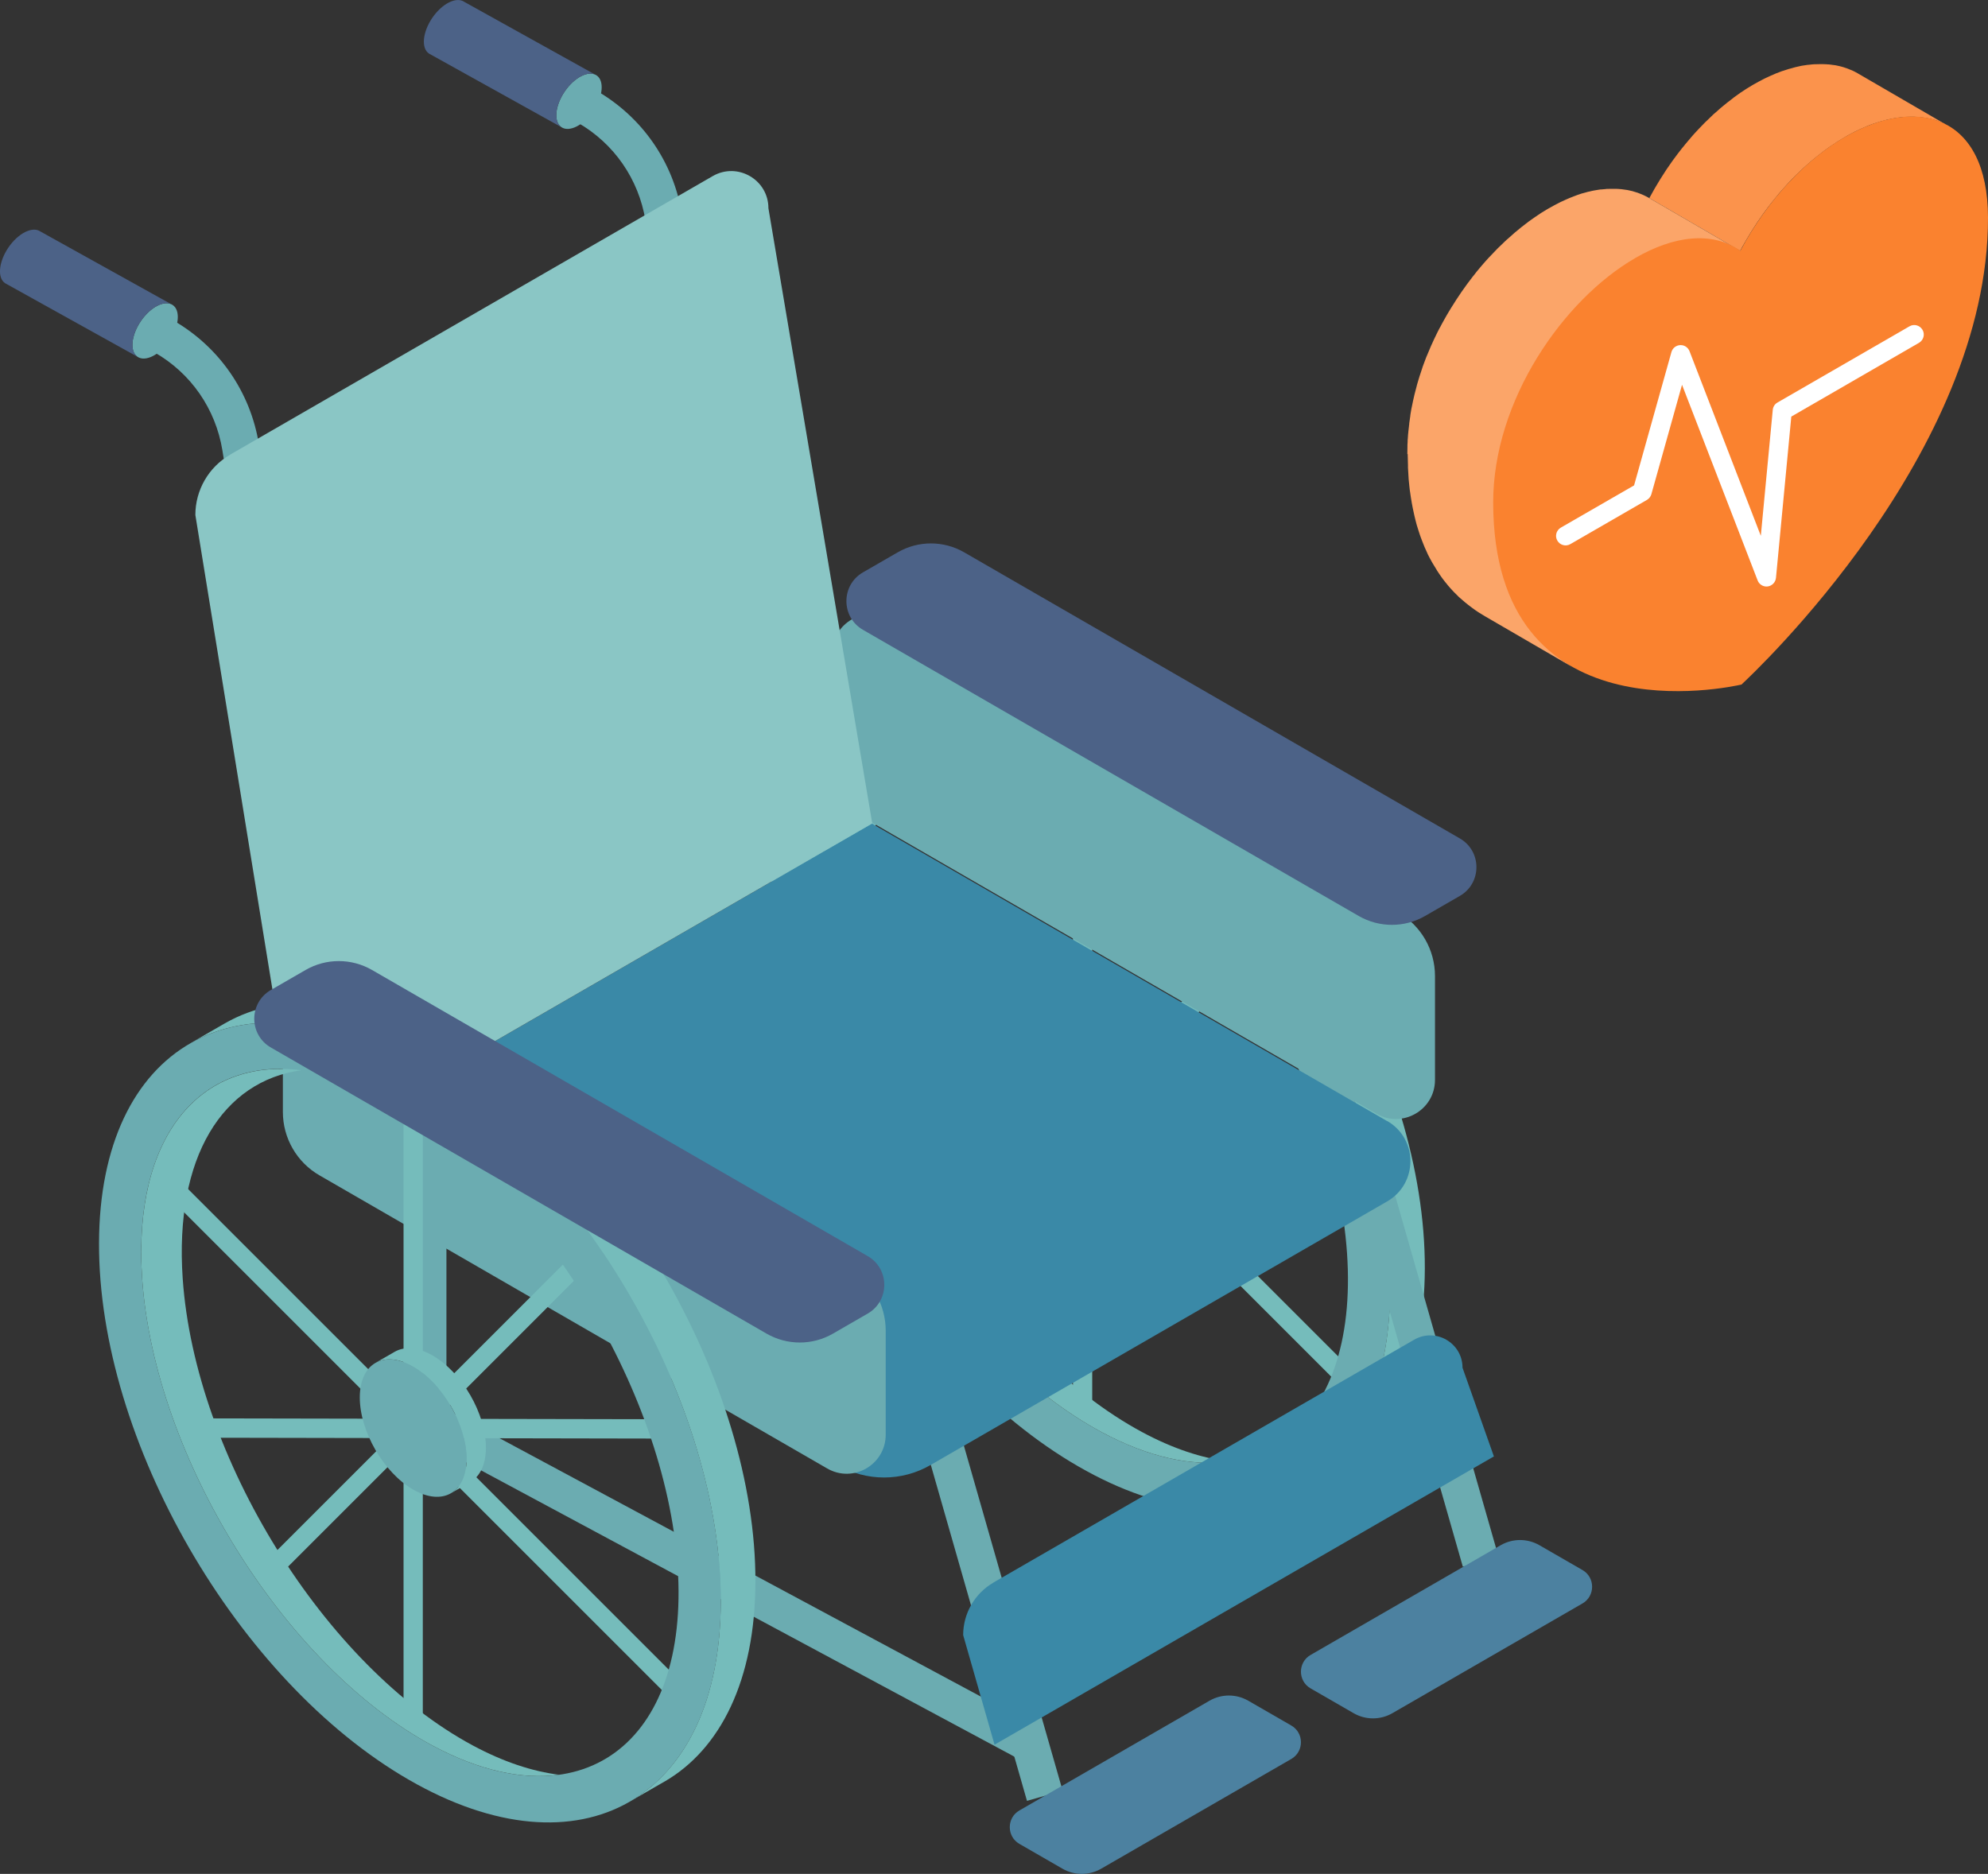
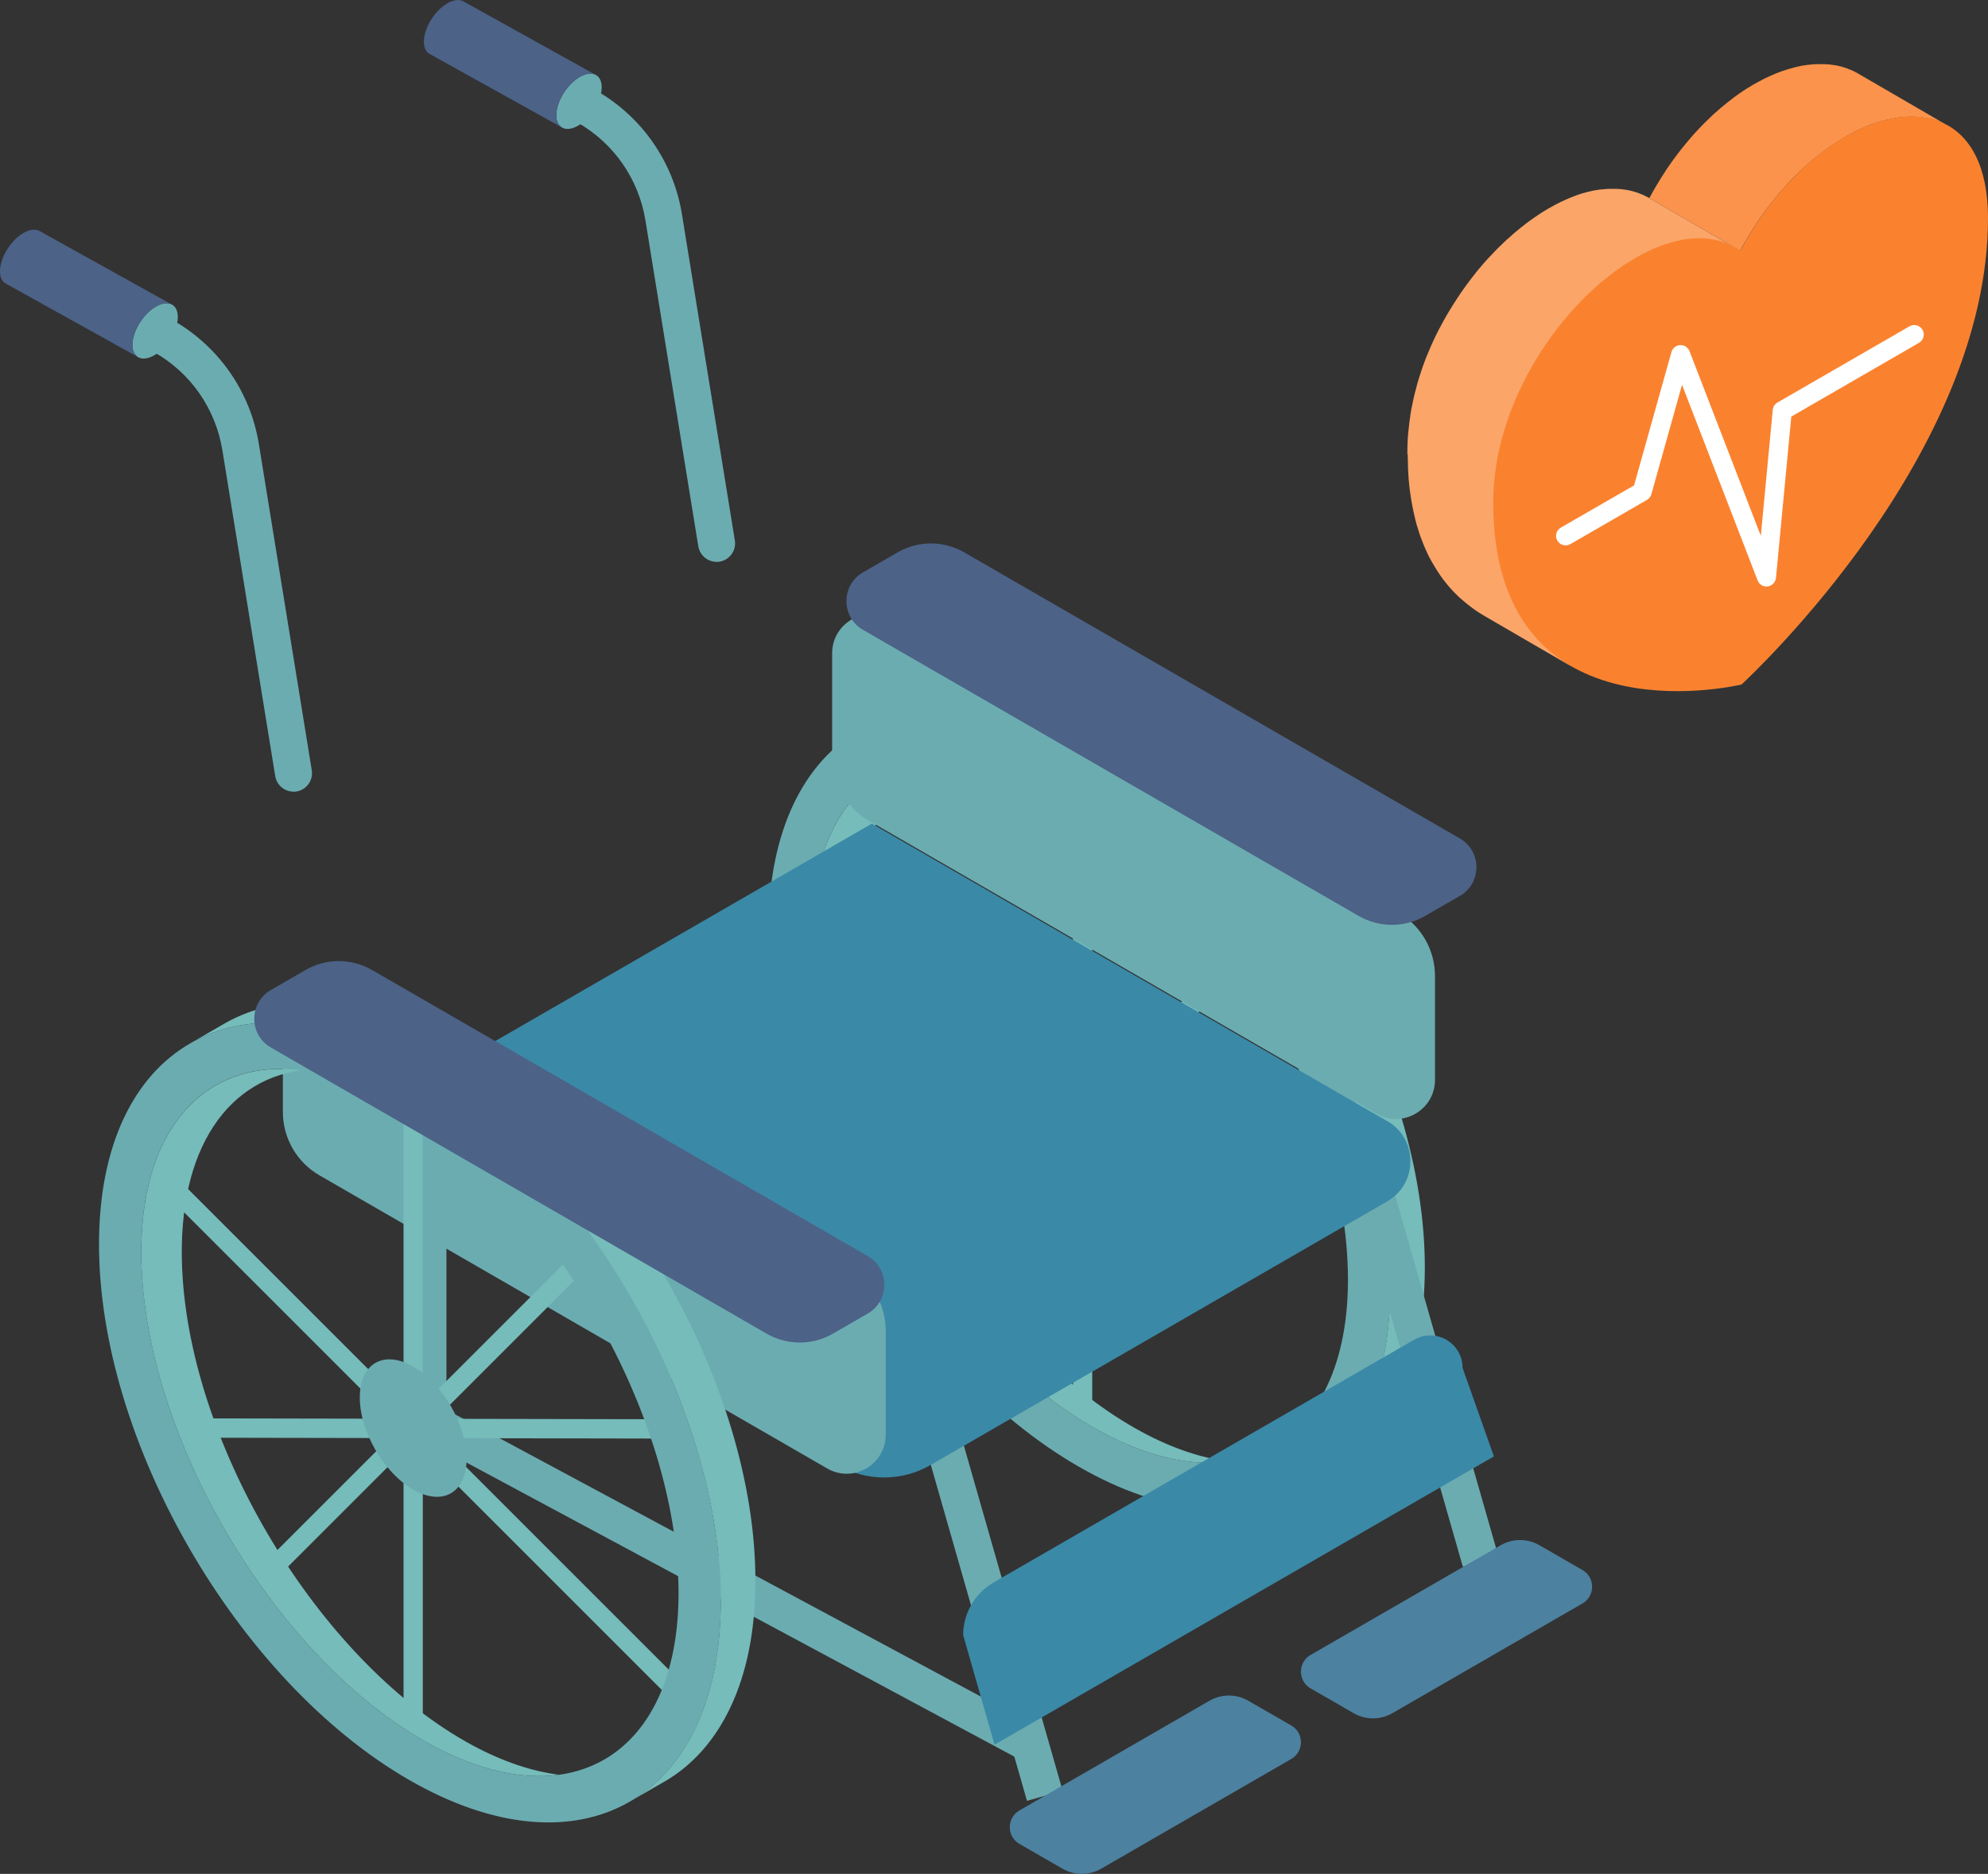
<svg xmlns="http://www.w3.org/2000/svg" id="_レイヤー_2" data-name="レイヤー_2" viewBox="0 0 223.06 210.29">
  <rect x="0" y="0" width="223.06" height="210.29" fill="#333333" stroke="none" />
  <defs>
    <style>
      .cls-1 {
        fill: #fb934c;
      }

      .cls-2 {
        fill: #4c6287;
      }

      .cls-3 {
        fill: #fa822f;
      }

      .cls-4 {
        fill: #fff;
      }

      .cls-5 {
        fill: #6bacb1;
      }

      .cls-6 {
        fill: #75bcbb;
      }

      .cls-7 {
        fill: #3a89a7;
      }

      .cls-8 {
        fill: #8ac6c5;
      }

      .cls-9 {
        fill: #4c81a0;
      }

      .cls-10 {
        fill: #fba569;
      }
    </style>
  </defs>
  <g id="_文字" data-name="文字">
    <g>
      <g>
        <path class="cls-1" d="M205.44,16.37c-.07.05-.15.1-.22.16-.18.13-.36.25-.54.39-.11.08-.21.16-.31.24-.15.11-.3.23-.45.35-.12.1-.24.2-.37.3-.14.11-.27.22-.41.34-.15.13-.29.26-.44.39-.12.11-.24.21-.36.32-.21.19-.41.39-.61.58-.08.08-.15.15-.23.22-.03.03-.07.07-.1.1-.2.2-.4.4-.59.61-.05.06-.11.11-.16.17-.18.19-.35.38-.52.58-.06.07-.13.14-.19.21-.23.26-.46.53-.68.81-.03.04-.06.08-.09.11-.19.23-.37.46-.56.7-.07.09-.13.17-.2.26-.16.21-.31.41-.46.62-.06.08-.12.17-.18.25-.21.29-.41.58-.61.88-.02.03-.03.05-.05.08-.18.28-.36.56-.54.84-.06.09-.12.19-.18.29-.14.23-.28.46-.42.7-.06.1-.11.19-.17.29-.19.32-.37.65-.55.99l-10.19-5.92c.18-.33.36-.66.55-.99.06-.1.11-.19.17-.29.14-.24.28-.47.42-.7.06-.1.12-.19.18-.29.18-.29.36-.57.54-.84.02-.03.03-.05.05-.08.2-.3.4-.59.61-.88.06-.08.12-.17.18-.25.15-.21.31-.42.46-.62.07-.09.13-.17.2-.26.18-.24.37-.47.56-.7.03-.04.06-.08.09-.11,0,0,.01-.02.02-.03.22-.27.44-.53.66-.78.06-.07.13-.14.19-.22.14-.15.27-.31.41-.45.04-.04.08-.08.11-.12.05-.06.11-.11.16-.17.2-.21.39-.41.59-.61.03-.03.07-.07.1-.1.01-.01.03-.03.04-.04.06-.06.13-.12.19-.18.2-.2.41-.4.61-.59.03-.03.05-.05.08-.08.09-.08.18-.16.28-.24.15-.13.29-.26.44-.39.03-.03.07-.06.1-.09.1-.09.2-.16.3-.25.12-.1.24-.2.37-.3.03-.03.07-.06.1-.08.12-.09.23-.18.35-.27.1-.08.21-.16.31-.24.02-.02.05-.04.07-.06.15-.11.31-.22.46-.33.07-.05.15-.11.22-.16.01,0,.02-.01.03-.02.23-.16.47-.31.7-.46,0,0,.02,0,.02-.01.05-.03.11-.06.16-.1.17-.11.34-.21.51-.31.05-.03.1-.06.16-.09.17-.1.35-.2.52-.29.05-.03.11-.05.16-.08.09-.05.19-.1.28-.15.08-.04.16-.08.23-.12.08-.04.16-.08.24-.11.09-.04.19-.09.28-.13.05-.02.1-.05.15-.07.12-.05.23-.1.35-.15.08-.04.17-.07.25-.11.03-.01.05-.02.08-.03.18-.07.36-.14.55-.21.04-.01.08-.03.12-.04,0,0,0,0,.01,0,.23-.08.46-.15.68-.22.01,0,.03,0,.04-.01.08-.02.15-.04.23-.06.14-.04.28-.08.42-.12.03,0,.06-.01.08-.02.1-.03.2-.05.31-.07.1-.02.21-.05.31-.07.04,0,.08-.01.11-.02.11-.02.22-.04.33-.05.09-.01.18-.03.27-.04.04,0,.08,0,.13-.01.13-.02.25-.03.38-.04.08,0,.16-.02.24-.02.04,0,.08,0,.12,0,.15,0,.29-.01.43-.01.08,0,.16,0,.23,0,.04,0,.09,0,.13,0,.04,0,.08,0,.12,0,.19,0,.39.02.58.03.01,0,.03,0,.04,0,.03,0,.06,0,.09.01.18.02.35.04.53.07.05,0,.1.02.14.02.03,0,.07.01.1.02.12.02.24.06.36.08.05.01.11.02.16.04.19.05.39.11.57.18,0,0,.01,0,.02,0,.14.05.28.11.42.17.07.03.14.05.21.08.2.09.4.2.6.31l10.19,5.92c-.19-.11-.39-.22-.6-.31-.07-.03-.14-.06-.21-.09-.14-.06-.27-.12-.41-.17-.19-.07-.39-.13-.59-.18-.05-.01-.11-.03-.16-.04-.15-.04-.31-.07-.47-.1-.05,0-.1-.02-.14-.02-.17-.03-.35-.05-.53-.07-.03,0-.06,0-.09-.01-.2-.02-.41-.03-.61-.04-.04,0-.08,0-.12,0-.12,0-.24,0-.36,0-.14,0-.29,0-.43.01-.12,0-.24.02-.36.03-.12.01-.25.02-.38.04-.13.02-.26.04-.4.06-.11.02-.22.03-.33.05-.14.03-.29.06-.43.09-.1.02-.2.04-.31.07-.17.04-.34.09-.51.14-.08.02-.15.04-.23.06-.24.07-.49.15-.74.24-.04.01-.08.03-.12.04-.21.08-.42.15-.62.24-.08.03-.17.07-.25.11-.17.07-.33.14-.5.22-.09.04-.19.09-.28.13-.16.08-.32.15-.48.24-.09.05-.19.1-.28.15-.23.12-.46.24-.68.38-.22.13-.44.26-.66.4-.05.03-.11.06-.16.1-.25.16-.5.33-.75.5Z" />
        <path class="cls-10" d="M157.91,50.97s0-.06,0-.08c0-.27,0-.55.01-.82,0-.05,0-.1,0-.15,0-.11.01-.22.02-.33,0-.13,0-.26.02-.39,0-.1.02-.19.02-.29,0-.11.02-.22.03-.33,0-.07.01-.15.02-.22.02-.17.04-.34.06-.51,0-.08.02-.17.03-.25,0-.03,0-.05,0-.08.04-.28.08-.56.12-.84,0-.02,0-.03,0-.05.01-.07.02-.13.03-.2.03-.2.06-.39.1-.59.01-.06.03-.12.04-.18.02-.11.05-.23.07-.34.02-.11.04-.23.07-.34.02-.1.05-.2.07-.31.03-.12.05-.23.08-.35.02-.07.03-.14.05-.2.04-.14.07-.28.11-.42.03-.13.07-.26.1-.38.01-.04.02-.08.03-.13.05-.17.1-.34.15-.51.04-.12.07-.24.11-.36,0-.02.01-.05.02-.07.04-.14.09-.28.14-.42.06-.18.12-.37.18-.55,0-.02.02-.05.02-.07.04-.1.08-.2.11-.3.09-.24.18-.48.27-.72.02-.04.03-.09.05-.13.03-.08.07-.15.1-.23.12-.29.24-.59.37-.88.03-.07.06-.14.09-.21.03-.07.07-.14.1-.21.06-.13.12-.26.18-.4.09-.18.17-.36.26-.54.06-.13.13-.26.19-.39.04-.07.07-.14.11-.21.05-.11.11-.21.17-.31.07-.13.14-.27.21-.4.09-.17.19-.35.29-.52.07-.13.15-.26.22-.39.1-.18.21-.35.31-.52.07-.12.15-.24.22-.36.11-.18.23-.37.35-.55.07-.11.14-.21.2-.32.14-.21.29-.43.43-.64.05-.07.09-.14.14-.21.19-.28.39-.55.59-.83.05-.07.1-.13.15-.2.15-.2.31-.41.46-.61.08-.1.16-.19.23-.29.11-.14.22-.28.33-.42.02-.02.04-.05.06-.07.1-.12.2-.24.3-.36.12-.14.23-.28.35-.41.1-.12.21-.23.31-.35.09-.1.18-.21.28-.31.03-.03.06-.07.1-.1.06-.07.13-.14.19-.2.15-.16.3-.32.45-.47.07-.07.13-.14.2-.21.04-.04.08-.09.13-.13.05-.05.11-.1.16-.15.21-.21.42-.41.63-.61.05-.05.1-.1.16-.15.04-.04.08-.07.12-.1.18-.16.35-.31.53-.47.07-.06.14-.12.2-.18.02-.02.05-.04.07-.06.17-.14.34-.28.51-.42.08-.06.15-.13.23-.19.01,0,.03-.02.04-.03.16-.13.32-.25.48-.37.09-.06.17-.13.25-.19,0,0,.02-.01.02-.02.1-.08.21-.15.31-.22.13-.09.27-.19.4-.28.01,0,.02-.01.03-.02.09-.06.19-.12.28-.19.13-.09.27-.18.4-.27.02-.01.04-.02.05-.03.09-.06.19-.11.28-.17.12-.07.24-.15.36-.22.05-.03.11-.06.16-.09.17-.1.35-.2.52-.29.04-.02.09-.04.13-.07.1-.05.19-.1.29-.15.08-.04.17-.09.25-.13.06-.03.12-.06.18-.09.1-.05.19-.09.29-.13.06-.03.12-.06.19-.09.08-.04.17-.07.25-.11.09-.04.18-.08.28-.12.04-.02.08-.04.13-.05.11-.04.22-.08.33-.13.08-.03.16-.06.24-.09.02,0,.05-.02.07-.03.17-.06.34-.11.5-.17.04-.01.09-.03.13-.04,0,0,.01,0,.02,0,.22-.07.44-.13.65-.18.01,0,.02,0,.03,0,.07-.02.14-.03.21-.05.14-.03.28-.07.42-.09.02,0,.04,0,.07-.01.1-.02.19-.03.29-.05.11-.02.21-.04.32-.05.03,0,.06,0,.09,0,.11-.01.22-.02.34-.03.09,0,.18-.02.27-.03.03,0,.06,0,.09,0,.13,0,.26-.01.39-.01.08,0,.17,0,.25,0,.04,0,.07,0,.11,0,.04,0,.07,0,.11,0,.19,0,.38.01.57.03.01,0,.02,0,.04,0,.03,0,.06,0,.09.01.18.02.35.04.52.07.05,0,.09.01.14.02.03,0,.07.01.1.02.14.03.27.06.4.09.04,0,.08.02.12.03.19.05.37.11.55.17.01,0,.02,0,.03.01.14.05.29.11.43.17.07.03.14.06.21.09.21.1.41.2.62.32l10.19,5.92c-.2-.12-.41-.22-.62-.32-.07-.03-.14-.06-.21-.09-.14-.06-.28-.12-.43-.17-.19-.07-.39-.13-.58-.18-.04-.01-.08-.02-.12-.03-.17-.04-.33-.08-.5-.11-.04,0-.09-.02-.14-.02-.17-.03-.35-.05-.52-.07-.03,0-.06,0-.09-.01-.2-.02-.4-.03-.6-.03-.04,0-.07,0-.11,0-.12,0-.24,0-.36,0-.13,0-.26,0-.39.01-.12,0-.24.02-.36.03-.11.01-.22.02-.34.03-.13.02-.27.04-.41.06-.1.02-.19.03-.29.05-.16.03-.32.07-.48.1-.07.02-.14.03-.21.05-.23.06-.46.12-.7.19-.04.01-.09.03-.13.04-.19.06-.38.12-.57.19-.08.03-.16.06-.24.09-.15.06-.31.12-.46.18-.09.04-.18.08-.27.12-.15.06-.29.13-.44.19-.09.04-.19.09-.28.13-.14.07-.29.14-.43.22-.1.05-.19.1-.29.15-.22.12-.43.23-.65.36-.18.1-.35.21-.53.32-.09.06-.19.11-.28.17-.15.1-.31.2-.46.3-.09.06-.18.12-.28.18-.15.1-.29.2-.43.31-.1.07-.2.14-.31.22-.09.07-.19.14-.28.21-.16.12-.32.24-.48.37-.09.07-.18.14-.27.22-.17.14-.34.28-.51.42-.09.08-.18.16-.27.24-.18.15-.35.31-.53.47-.09.08-.18.17-.27.25-.21.2-.42.4-.63.6-.1.09-.19.19-.29.28-.07.07-.14.14-.2.21-.15.16-.3.31-.45.47-.06.07-.13.14-.19.2-.12.13-.25.27-.37.41-.1.12-.21.23-.31.35-.12.14-.24.28-.35.41-.1.12-.2.24-.3.36-.13.16-.26.32-.39.49-.08.1-.16.19-.23.29-.16.2-.31.4-.46.61-.05.07-.1.13-.15.2-.2.27-.4.55-.59.83-.05.07-.09.14-.14.21-.14.21-.29.42-.43.64-.07.11-.14.21-.2.32-.12.18-.23.36-.35.55-.07.12-.15.24-.22.36-.1.17-.21.35-.31.52-.07.13-.15.26-.22.39-.1.17-.19.34-.29.52-.07.13-.14.27-.21.4-.09.17-.18.35-.27.52-.07.13-.13.26-.19.39-.09.18-.17.36-.26.54-.06.13-.12.26-.18.4-.06.14-.13.28-.19.42-.13.29-.25.58-.37.88-.05.12-.1.24-.15.36-.09.24-.18.48-.27.72-.05.12-.09.25-.14.37-.06.18-.12.36-.18.55-.05.16-.11.33-.16.49-.04.12-.07.24-.11.36-.06.21-.13.42-.19.63-.04.13-.07.25-.1.38-.06.21-.11.41-.16.62-.03.12-.06.23-.08.35-.05.21-.1.43-.14.65-.02.11-.05.23-.07.34-.05.26-.1.51-.14.77-.01.07-.02.13-.03.2-.05.32-.1.65-.14.97-.01.08-.02.17-.03.25-.03.24-.05.49-.07.73,0,.11-.02.22-.03.33-.02.23-.03.45-.04.68,0,.11-.01.22-.02.33-.01.32-.02.65-.02.97,0,.06,0,.13,0,.19,0,.39.01.77.03,1.14,0,.09,0,.19.01.28.02.4.04.8.07,1.18.02.25.04.5.07.75,0,.04,0,.07.01.11.02.22.05.43.08.64.01.09.03.18.04.28.02.16.05.32.07.48.01.1.03.19.05.28.03.15.05.31.08.46.02.09.03.18.05.27.03.16.07.32.1.48.02.07.03.15.05.22.03.12.06.24.09.36.03.13.06.25.09.37.03.12.06.23.09.34.03.12.07.24.1.36.03.1.06.21.1.31.04.13.08.26.12.38.03.1.07.2.1.3.04.12.08.24.13.36.03.07.05.14.08.21.08.2.15.39.23.58.03.07.06.15.09.22.09.22.19.43.29.65.01.02.02.05.04.08.15.3.3.59.46.87.03.05.05.09.08.14.15.27.31.53.48.79.03.05.06.1.09.14.16.25.33.49.5.73.02.02.04.05.06.07.17.23.34.44.52.66.02.03.05.06.07.09.18.22.37.42.56.63.04.04.08.08.11.12.19.2.38.39.58.58.03.03.06.05.09.08.2.18.39.36.6.52.02.01.03.03.05.04.21.17.42.34.64.5.04.03.08.06.12.09.21.15.43.3.64.45.04.03.08.05.12.08.23.15.45.29.69.42l-10.19-5.92c-.23-.13-.46-.28-.69-.42-.04-.03-.08-.05-.12-.08-.22-.14-.43-.29-.64-.45-.04-.03-.08-.06-.12-.09-.22-.16-.43-.33-.64-.5-.02-.01-.03-.03-.05-.04-.2-.17-.4-.34-.6-.52-.03-.03-.06-.05-.09-.08-.2-.19-.39-.38-.58-.58-.04-.04-.08-.08-.11-.12-.19-.2-.38-.41-.56-.63-.02-.03-.05-.06-.07-.09-.18-.21-.35-.43-.52-.66-.02-.02-.04-.05-.05-.07-.17-.24-.34-.48-.5-.73-.02-.03-.04-.05-.05-.08-.01-.02-.03-.04-.04-.07-.16-.25-.32-.52-.48-.79-.03-.05-.05-.09-.08-.14-.16-.28-.31-.57-.46-.87,0,0,0,0,0-.01-.01-.02-.02-.04-.03-.07-.1-.21-.2-.43-.29-.64-.03-.07-.06-.15-.09-.22-.08-.19-.16-.39-.23-.58-.02-.05-.04-.09-.05-.14,0-.02-.02-.05-.03-.07-.04-.12-.09-.24-.13-.36-.04-.1-.07-.2-.1-.3-.04-.12-.08-.25-.12-.38-.03-.09-.05-.17-.08-.26,0-.02,0-.04-.02-.05-.03-.12-.07-.24-.1-.36-.03-.11-.06-.23-.09-.35-.03-.12-.06-.25-.09-.37-.02-.1-.05-.2-.07-.3,0-.02,0-.04-.01-.06-.02-.07-.03-.15-.05-.22-.03-.16-.07-.32-.1-.48-.02-.09-.03-.18-.05-.27-.02-.09-.03-.17-.05-.26-.01-.07-.02-.13-.03-.2-.02-.09-.03-.19-.05-.28-.02-.16-.05-.32-.07-.48-.01-.09-.03-.19-.04-.28,0-.04-.01-.08-.02-.11-.02-.17-.04-.35-.06-.52,0-.04,0-.07-.01-.11-.02-.23-.05-.46-.07-.7,0-.02,0-.04,0-.05-.03-.39-.05-.78-.07-1.18,0-.04,0-.08,0-.12,0-.05,0-.11,0-.17-.01-.37-.02-.75-.03-1.14,0-.04,0-.07,0-.11Z" />
        <path class="cls-3" d="M183.48,28.96c-8.06,4.65-15.97,15.98-15.94,27.49.07,26.45,26.47,20.68,27.86,20.37,1.39-1.3,27.73-25.98,27.66-52.43-.03-11.51-7.98-13.68-16.04-9.03-4.27,2.47-8.58,6.85-11.75,12.78-3.2-2.25-7.51-1.66-11.78.81Z" />
        <path class="cls-4" d="M198.2,65.82s.1,0,.15-.01c.49-.07.87-.47.92-.96l1.72-18.1,14.33-8.28c.51-.3.69-.95.39-1.46-.3-.51-.95-.69-1.46-.39l-14.81,8.55c-.3.17-.5.48-.53.83l-1.34,14.13-8-20.72c-.17-.43-.59-.71-1.05-.68-.46.02-.86.34-.98.78l-4.19,14.96-8.22,4.74c-.51.3-.69.95-.39,1.46.3.51.95.69,1.46.39l8.59-4.96c.24-.14.42-.37.5-.64l3.44-12.28,8.48,21.95c.16.42.56.69,1,.69Z" />
      </g>
      <g>
        <g>
          <path class="cls-5" d="M62.99,14.27c-.89-.6-.72-2.39.37-4,1.09-1.6,2.69-2.41,3.58-1.81.89.6.72,2.39-.37,4-1.09,1.6-2.69,2.41-3.58,1.81Z" />
          <path class="cls-2" d="M52.08.2l14.86,8.26c-.89-.6-2.49.21-3.58,1.81-1.09,1.6-1.25,3.39-.37,4l-14.86-8.26c-.89-.6-.72-2.39.37-4,1.09-1.6,2.69-2.41,3.58-1.81Z" />
          <path class="cls-5" d="M15.43,40.04c-.89-.6-.72-2.39.37-4,1.09-1.6,2.69-2.41,3.58-1.81.89.6.72,2.39-.37,4-1.09,1.6-2.69,2.41-3.58,1.81Z" />
          <path class="cls-2" d="M4.52,25.97l14.86,8.26c-.89-.6-2.49.21-3.58,1.81-1.09,1.6-1.25,3.39-.37,4L.57,31.78c-.89-.6-.72-2.39.37-4,1.09-1.6,2.69-2.41,3.58-1.81Z" />
          <g>
            <path class="cls-6" d="M121.47,158.51c.6,0,1.08-.49,1.08-1.08v-69.81c0-.6-.49-1.08-1.08-1.08s-1.08.49-1.08,1.08v69.81c0,.6.49,1.08,1.08,1.08Z" />
-             <path class="cls-6" d="M151.25,155.93c.28,0,.55-.11.77-.32.42-.42.42-1.11,0-1.53l-56.26-56.26c-.42-.42-1.11-.42-1.53,0-.42.42-.42,1.11,0,1.53l56.26,56.26c.21.21.49.32.77.32Z" />
            <path class="cls-6" d="M151.32,126.27c.6,0,1.08-.48,1.08-1.08,0-.6-.48-1.08-1.08-1.09l-53.39-.1h0c-.6,0-1.08.48-1.08,1.08,0,.6.48,1.08,1.08,1.09l53.39.1h0Z" />
            <path class="cls-6" d="M105.82,141.8c.28,0,.55-.11.77-.32l38.02-38.02c.42-.42.42-1.11,0-1.53-.42-.42-1.11-.42-1.53,0l-38.02,38.02c-.42.42-.42,1.11,0,1.53.21.21.49.32.77.32Z" />
            <path class="cls-6" d="M127.88,131.15l-2.17,1.25c1.08-.62,1.75-1.95,1.75-3.85.01-3.8-2.66-8.44-5.97-10.35-1.66-.96-3.16-1.05-4.25-.42l2.17-1.25c1.09-.62,2.59-.53,4.25.43,3.31,1.91,5.98,6.54,5.97,10.35,0,1.89-.67,3.22-1.75,3.85Z" />
-             <path class="cls-5" d="M115.48,121.64c-.01,3.8,2.66,8.44,5.97,10.35,3.31,1.91,6,.38,6.01-3.43s-2.66-8.44-5.97-10.35c-3.31-1.91-6-.38-6.01,3.43Z" />
            <path class="cls-6" d="M149.68,164.75l-3.9,2.25c6.28-3.63,10.17-11.38,10.2-22.39.06-22.14-15.5-49.1-34.77-60.23-9.66-5.58-18.41-6.11-24.75-2.47l3.9-2.25c6.34-3.63,15.09-3.09,24.74,2.48,19.27,11.12,34.84,38.09,34.77,60.23-.03,11.02-3.93,18.76-10.2,22.39Z" />
            <path class="cls-5" d="M121.22,84.38c19.27,11.12,34.84,38.09,34.77,60.23-.06,22.14-15.73,31.07-35,19.95-19.27-11.12-34.84-38.09-34.77-60.23.06-22.14,15.73-31.07,35-19.95ZM91.06,108.32c1.38,20.02,15.95,43.47,32.54,52.39,16.59,8.92,28.92-.07,27.54-20.09-1.38-20.02-15.95-43.47-32.54-52.39-16.59-8.92-28.92.07-27.54,20.09Z" />
            <path class="cls-6" d="M108.92,84.94c-8.81,1.22-14.25,9.73-13.31,23.38,1.38,20.02,15.95,43.47,32.54,52.39,3.44,1.85,6.7,2.92,9.69,3.29-4.11.57-8.96-.45-14.24-3.29-16.59-8.92-31.16-32.38-32.54-52.39-1.09-15.86,6.43-24.79,17.86-23.38Z" />
          </g>
          <path class="cls-5" d="M156.9,102.41l-56.96-32.89c-2.92-1.69-6.57.42-6.57,3.79v11.67c0,2.93,1.57,5.65,4.11,7.11l56.96,32.89c2.92,1.69,6.57-.42,6.57-3.79v-11.67c0-2.93-1.57-5.65-4.11-7.11Z" />
          <rect class="cls-5" x="108.91" y="156.97" width="4.16" height="45.42" transform="translate(-45.16 37.48) rotate(-15.97)" />
          <path class="cls-5" d="M32.92,88.85c.11,0,.22,0,.34-.03,1.13-.18,1.91-1.25,1.72-2.39l-5.93-36.57c-.95-5.88-4.46-10.94-9.62-13.91-1-.57-2.27-.23-2.84.77-.57,1-.23,2.27.77,2.84,4.07,2.33,6.83,6.33,7.59,10.96l5.93,36.57c.17,1.02,1.05,1.75,2.05,1.75Z" />
          <path class="cls-5" d="M80.39,63.06c.11,0,.22,0,.34-.03,1.13-.18,1.91-1.25,1.72-2.39l-5.93-36.57c-.95-5.88-4.46-10.94-9.62-13.91-1-.57-2.27-.23-2.84.77-.57,1-.23,2.27.77,2.84,4.07,2.33,6.83,6.33,7.59,10.96l5.93,36.57c.17,1.02,1.05,1.75,2.05,1.75Z" />
          <rect class="cls-5" x="157.81" y="130.69" width="4.16" height="45.42" transform="translate(-36.04 49.92) rotate(-15.97)" />
          <path class="cls-7" d="M155.65,125.8c3.47,2,3.47,7.01,0,9.02l-51.25,29.59c-3.22,1.86-7.19,1.86-10.41,0l-60.42-34.88,64.26-37.1,57.81,33.38Z" />
-           <path class="cls-8" d="M25.82,51.02l54.15-31.26c2.78-1.6,6.25.4,6.25,3.61l11.65,69.03-64.3,37.12-11.65-71.73c0-2.79,1.49-5.37,3.9-6.76Z" />
          <path class="cls-9" d="M151.89,192.26l-4.84-2.79c-1.44-.83-1.44-2.92,0-3.75l21.34-12.32c1.34-.77,2.99-.77,4.33,0l4.84,2.79c1.44.83,1.44,2.92,0,3.75l-21.34,12.32c-1.34.77-2.99.77-4.33,0Z" />
          <path class="cls-2" d="M152.45,102.79l-55.62-32.11c-2.48-1.43-2.48-5.02,0-6.45l3.9-2.25c2.3-1.33,5.14-1.33,7.45,0l55.62,32.11c2.48,1.43,2.48,5.02,0,6.45l-3.9,2.25c-2.3,1.33-5.14,1.33-7.45,0Z" />
          <rect class="cls-5" x="79.78" y="139.19" width="4.16" height="76.85" transform="translate(-113.34 165.73) rotate(-61.77)" />
          <rect class="cls-5" x="45.93" y="134.12" width="4.16" height="25.32" />
          <path class="cls-7" d="M111.47,177.59l47.19-27.24c2.42-1.4,5.44.35,5.44,3.14l3.52,9.95-56.03,32.35-3.52-12.3c0-2.43,1.3-4.68,3.4-5.89Z" />
          <path class="cls-9" d="M119.22,209.71l-4.84-2.79c-1.44-.83-1.44-2.92,0-3.75l21.34-12.32c1.34-.77,2.99-.77,4.33,0l4.84,2.79c1.44.83,1.44,2.92,0,3.75l-21.34,12.32c-1.34.77-2.99.77-4.33,0Z" />
          <path class="cls-5" d="M95.27,142.22l-56.96-32.89c-2.92-1.69-6.57.42-6.57,3.79v11.67c0,2.93,1.57,5.65,4.11,7.11l56.96,32.89c2.92,1.69,6.57-.42,6.57-3.79v-11.67c0-2.93-1.57-5.65-4.11-7.11Z" />
          <g>
            <path class="cls-6" d="M46.36,193.68c.6,0,1.08-.49,1.08-1.08v-69.81c0-.6-.49-1.08-1.08-1.08s-1.08.49-1.08,1.08v69.81c0,.6.49,1.08,1.08,1.08Z" />
            <path class="cls-6" d="M76.14,191.09c.28,0,.55-.11.77-.32.42-.42.42-1.11,0-1.53l-56.26-56.26c-.42-.42-1.11-.42-1.53,0-.42.42-.42,1.11,0,1.53l56.26,56.26c.21.21.49.32.77.32Z" />
            <path class="cls-6" d="M76.22,161.44c.6,0,1.08-.48,1.08-1.08,0-.6-.48-1.08-1.08-1.09l-53.39-.1h0c-.6,0-1.08.48-1.08,1.08,0,.6.48,1.08,1.08,1.09l53.39.1h0Z" />
            <path class="cls-6" d="M30.71,176.97c.28,0,.55-.11.77-.32l38.02-38.02c.42-.42.42-1.11,0-1.53-.42-.42-1.11-.42-1.53,0l-38.02,38.02c-.42.42-.42,1.11,0,1.53.21.21.49.32.77.32Z" />
-             <path class="cls-6" d="M52.77,166.32l-2.17,1.25c1.08-.62,1.75-1.95,1.75-3.85.01-3.8-2.66-8.44-5.97-10.35-1.66-.96-3.16-1.05-4.25-.43l2.17-1.25c1.09-.62,2.59-.53,4.25.43,3.31,1.91,5.98,6.54,5.97,10.35,0,1.89-.67,3.22-1.75,3.85Z" />
            <path class="cls-5" d="M40.37,156.8c-.01,3.8,2.66,8.44,5.97,10.35,3.31,1.91,6,.38,6.01-3.43.01-3.8-2.66-8.44-5.97-10.35-3.31-1.91-6-.38-6.01,3.43Z" />
            <path class="cls-6" d="M74.57,199.92l-3.9,2.25c6.28-3.63,10.17-11.38,10.2-22.39.06-22.14-15.5-49.11-34.77-60.23-9.66-5.58-18.41-6.11-24.75-2.47l3.9-2.25c6.34-3.63,15.09-3.09,24.74,2.48,19.27,11.12,34.84,38.09,34.77,60.23-.03,11.02-3.93,18.76-10.2,22.39Z" />
            <path class="cls-5" d="M46.11,119.55c19.27,11.12,34.84,38.09,34.77,60.23-.06,22.14-15.73,31.07-35,19.95-19.27-11.12-34.84-38.09-34.77-60.23.06-22.14,15.73-31.07,35-19.95ZM15.95,143.48c1.38,20.02,15.95,43.47,32.54,52.39,16.59,8.92,28.92-.07,27.54-20.09-1.38-20.02-15.95-43.47-32.54-52.39-16.59-8.92-28.92.07-27.54,20.09Z" />
            <path class="cls-6" d="M33.81,120.1c-8.81,1.22-14.25,9.73-13.31,23.38,1.38,20.02,15.95,43.47,32.54,52.39,3.44,1.85,6.7,2.92,9.69,3.29-4.11.57-8.96-.45-14.24-3.29-16.59-8.92-31.16-32.38-32.54-52.39-1.09-15.86,6.43-24.79,17.86-23.38Z" />
          </g>
        </g>
        <path class="cls-2" d="M86.01,149.66l-55.62-32.11c-2.48-1.43-2.48-5.02,0-6.45l3.9-2.25c2.3-1.33,5.14-1.33,7.45,0l55.62,32.11c2.48,1.43,2.48,5.02,0,6.45l-3.9,2.25c-2.3,1.33-5.14,1.33-7.45,0Z" />
      </g>
    </g>
  </g>
</svg>